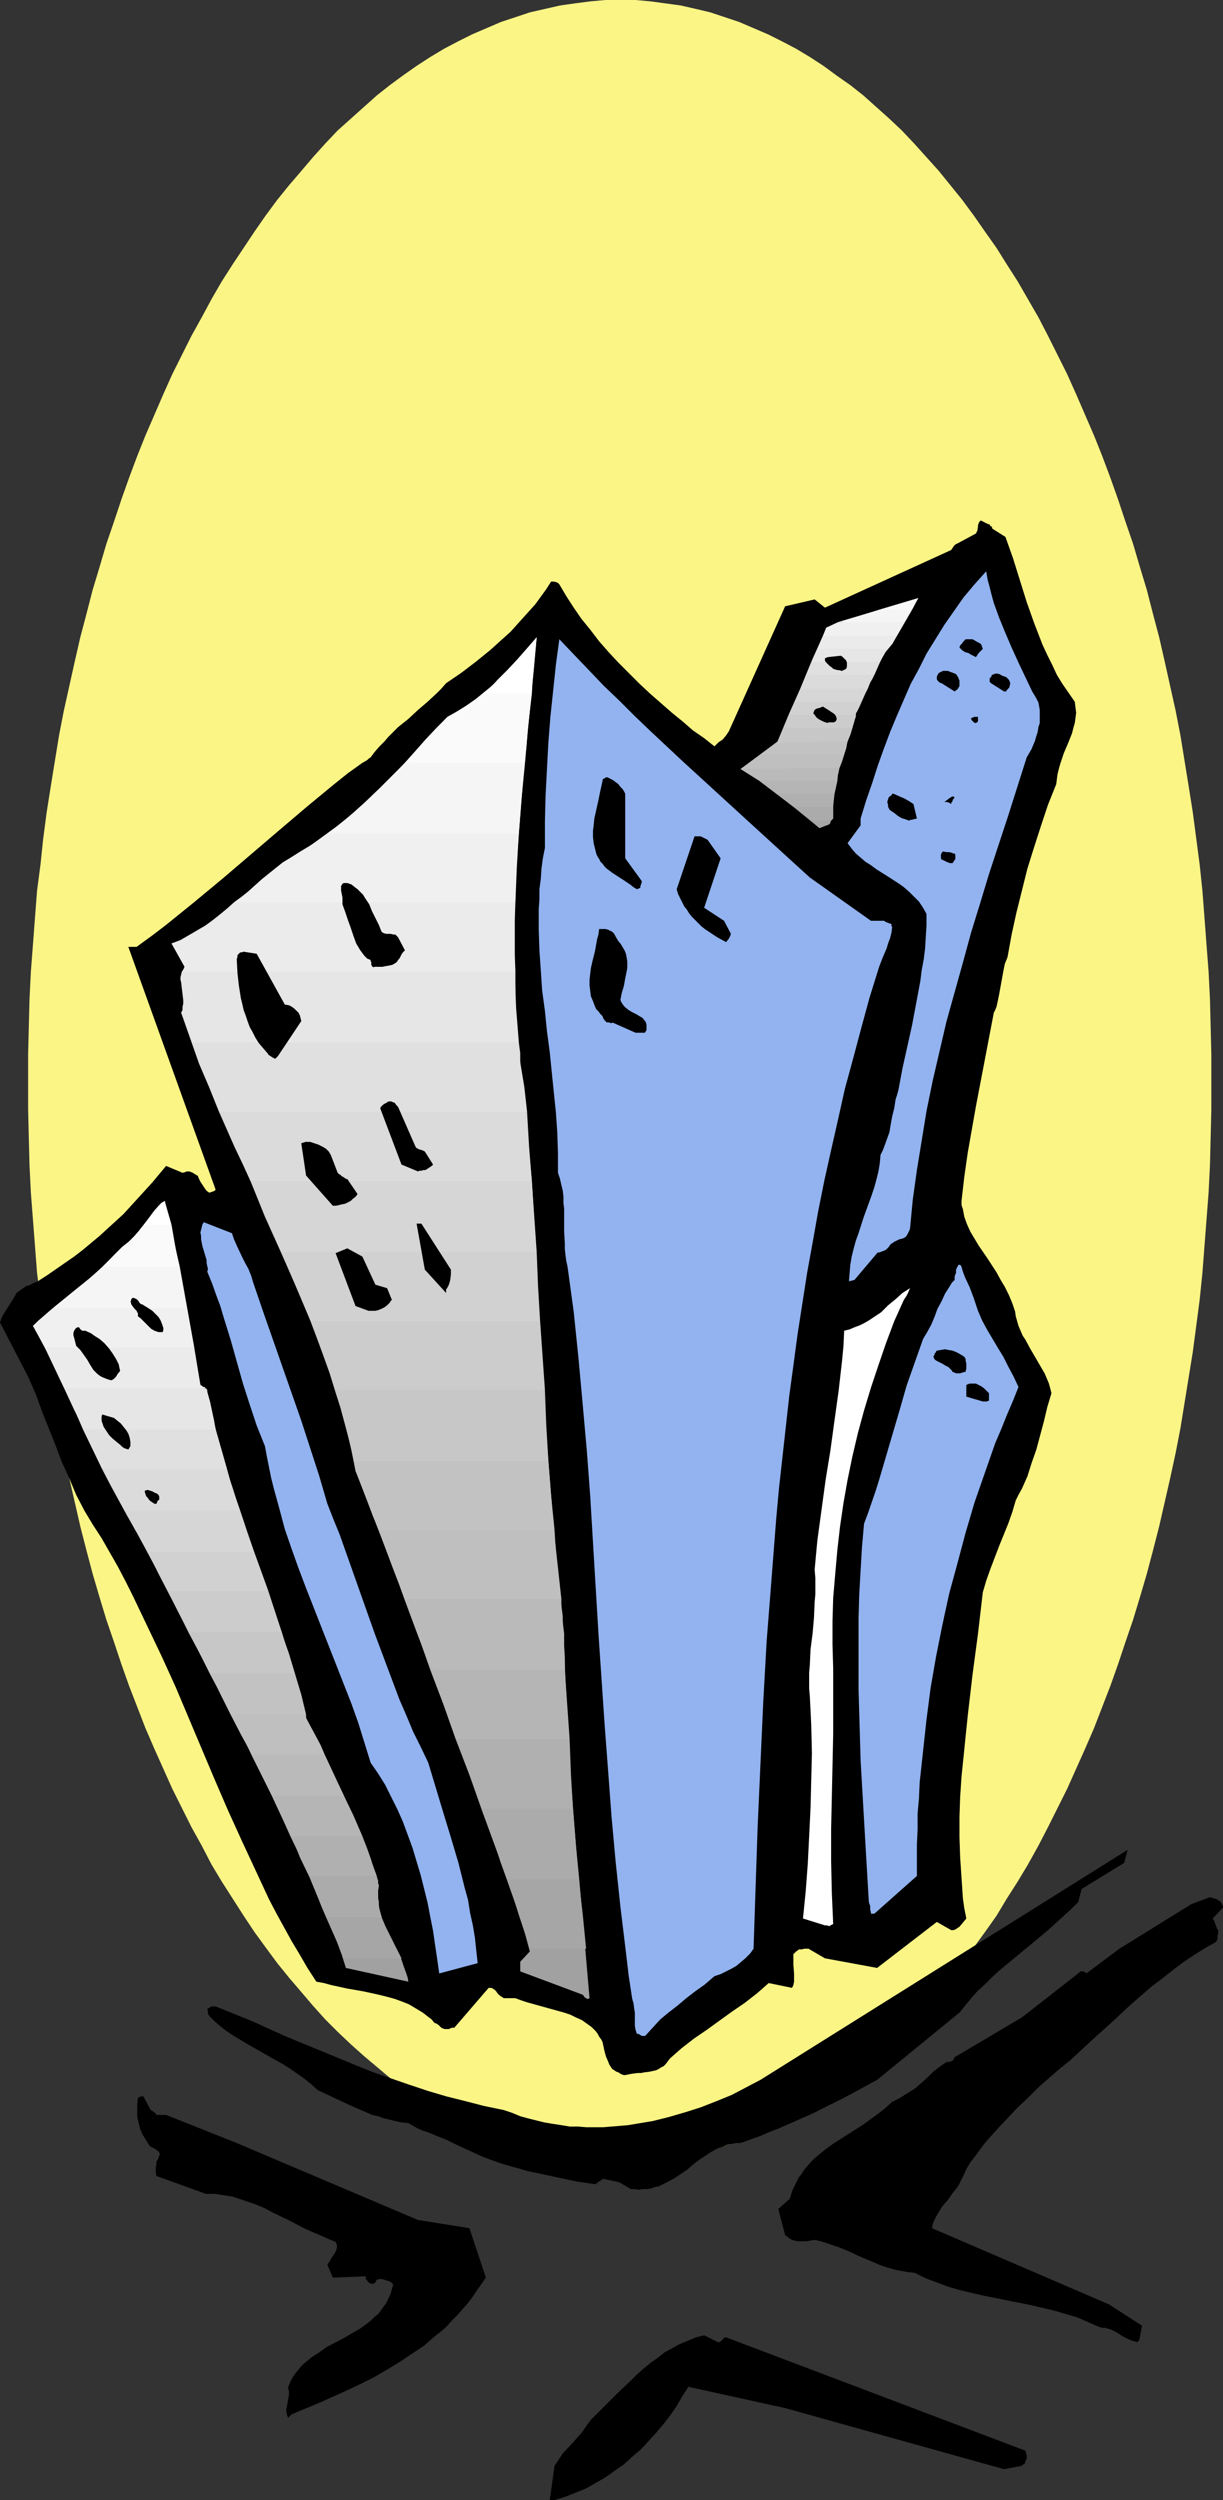
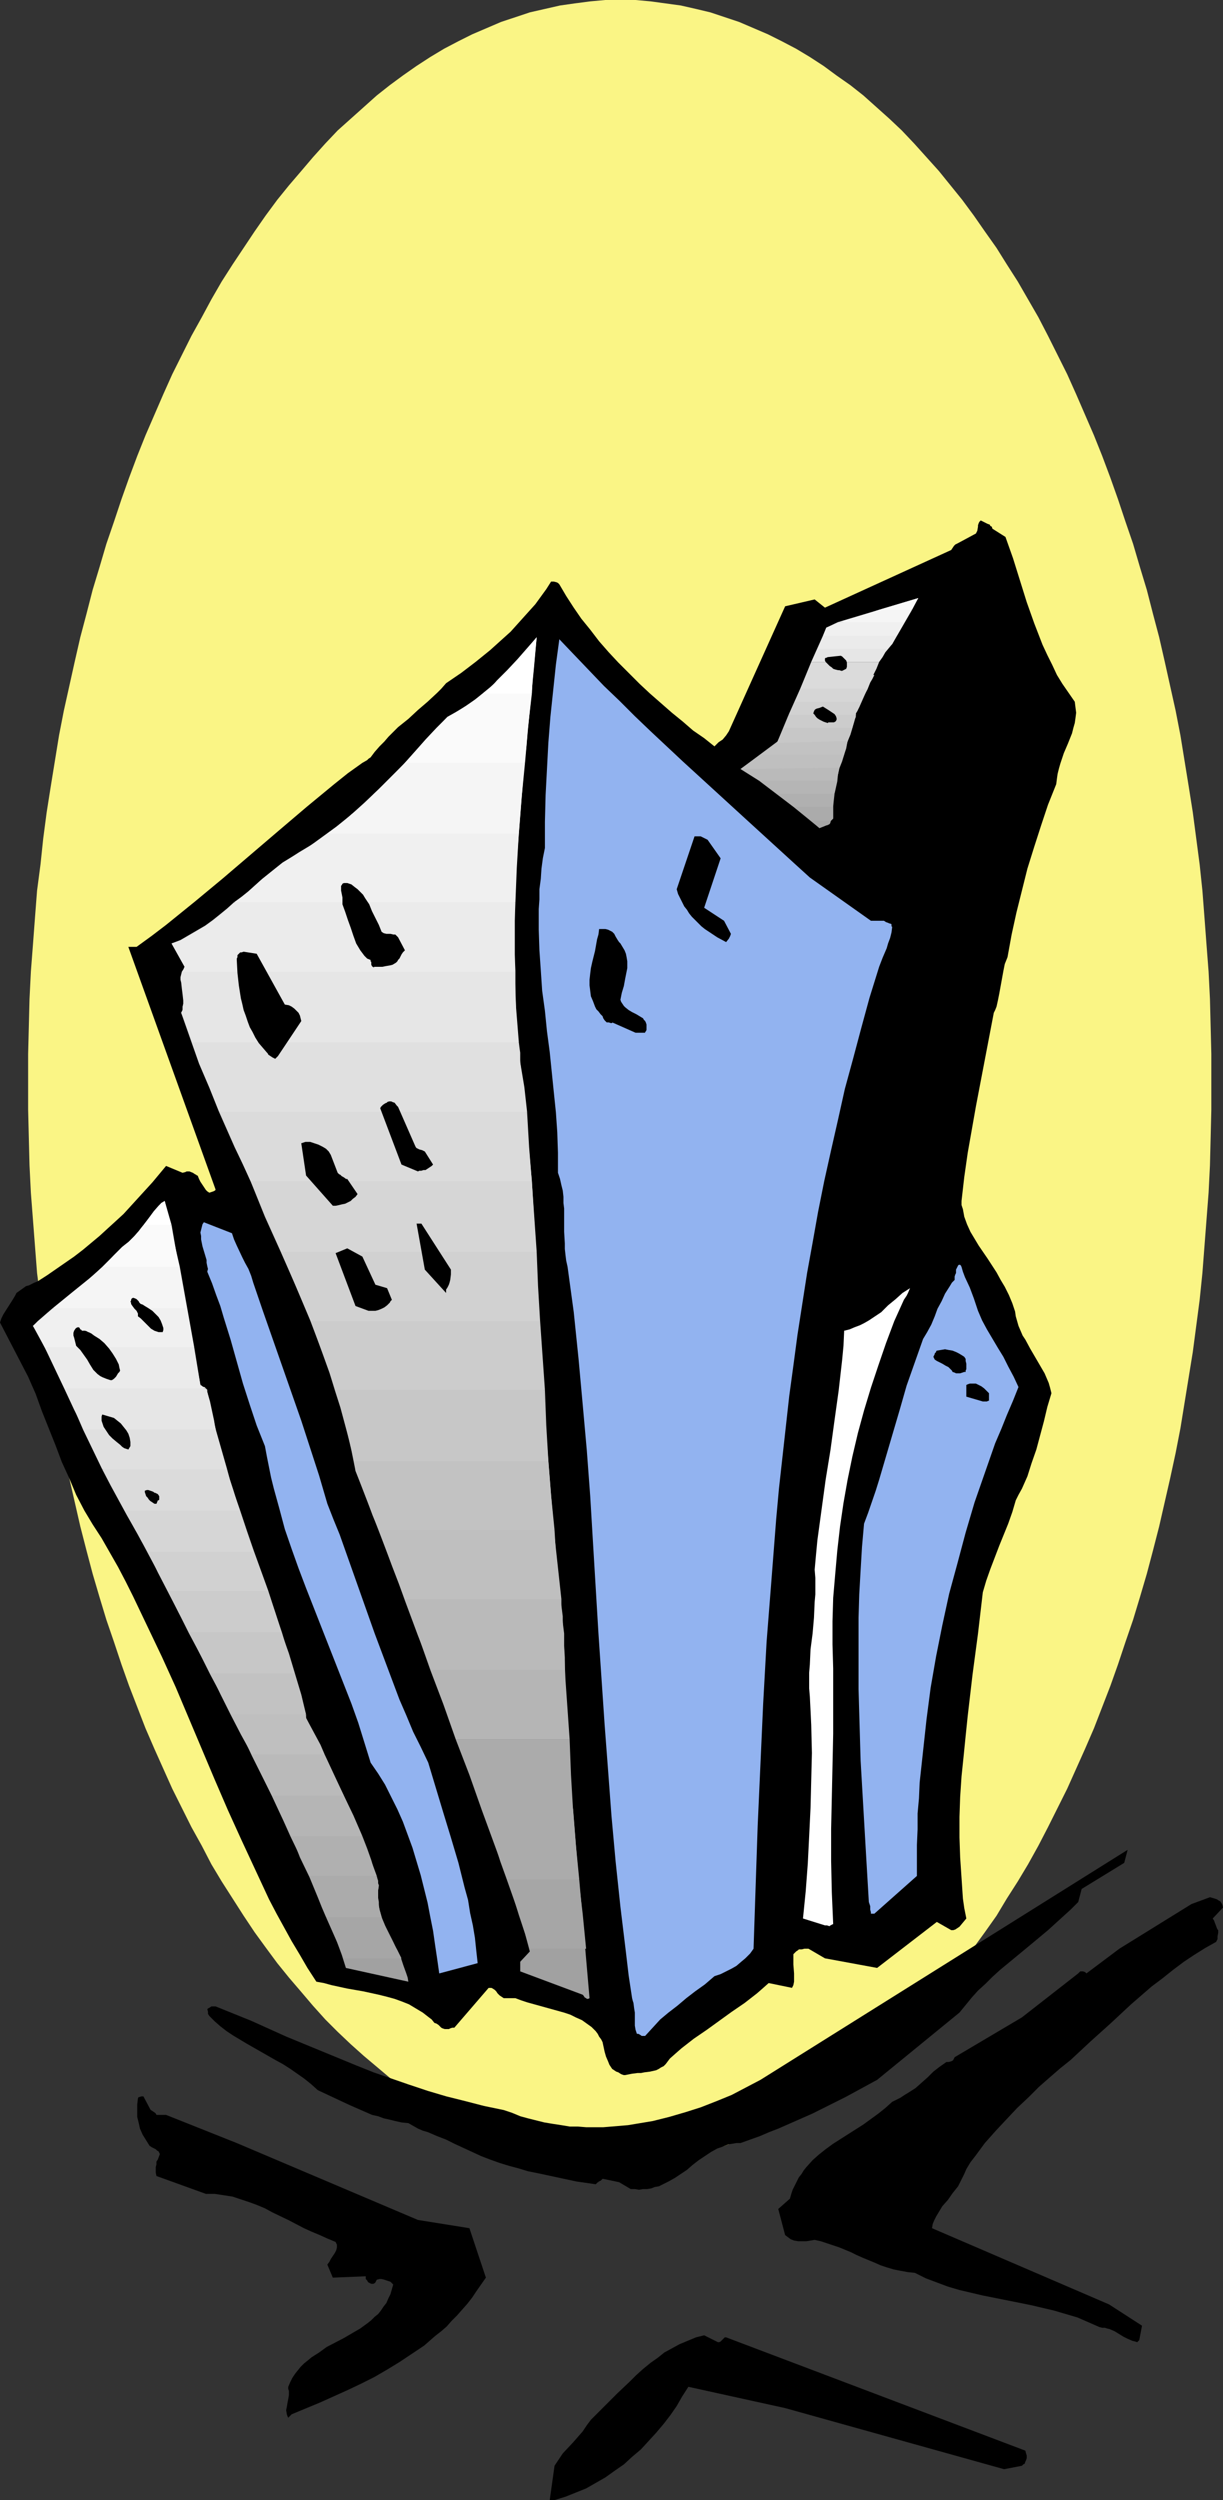
<svg xmlns="http://www.w3.org/2000/svg" xmlns:ns1="http://sodipodi.sourceforge.net/DTD/sodipodi-0.dtd" xmlns:ns2="http://www.inkscape.org/namespaces/inkscape" version="1.0" width="76.2mm" height="155.668mm" id="svg94" ns1:docname="Office Building 12.wmf">
  <rect width="100%" height="100%" fill="#333333" stroke="none" />
  <ns1:namedview id="namedview94" pagecolor="#ffffff" bordercolor="#000000" borderopacity="0.25" ns2:showpageshadow="2" ns2:pageopacity="0.0" ns2:pagecheckerboard="0" ns2:deskcolor="#d1d1d1" ns2:document-units="mm" />
  <defs id="defs1">
    <pattern id="WMFhbasepattern" patternUnits="userSpaceOnUse" width="6" height="6" x="0" y="0" />
  </defs>
  <path style="fill:#faf585;fill-opacity:1;fill-rule:evenodd;stroke:none" d="m 146.101,0 h 3.556 l 3.556,0.323 3.556,0.485 3.556,0.485 3.556,0.808 3.394,0.808 3.394,1.131 3.394,1.131 3.394,1.454 3.394,1.454 3.232,1.616 3.394,1.778 3.232,1.939 3.232,2.101 3.071,2.262 3.232,2.262 3.071,2.424 3.071,2.747 3.071,2.747 2.909,2.747 2.909,3.07 2.909,3.232 2.909,3.232 2.747,3.393 2.747,3.393 2.747,3.717 2.586,3.717 2.747,3.878 2.424,3.878 2.586,4.04 2.424,4.201 2.424,4.201 2.263,4.363 2.263,4.525 2.263,4.525 2.101,4.686 2.101,4.848 2.101,4.848 1.939,4.848 1.939,5.171 1.778,5.009 1.778,5.333 1.778,5.171 1.616,5.494 1.616,5.333 1.455,5.656 1.455,5.494 1.293,5.656 1.293,5.817 1.293,5.817 1.131,5.817 0.97,5.979 0.97,5.979 0.97,6.14 0.808,6.14 0.808,6.14 0.646,6.14 0.485,6.302 0.485,6.464 0.485,6.302 0.323,6.464 0.162,6.464 0.162,6.464 v 6.625 6.464 l -0.162,6.625 -0.162,6.464 -0.323,6.464 -0.485,6.302 -0.485,6.302 -0.485,6.302 -0.646,6.302 -0.808,6.14 -0.808,6.14 -0.97,5.979 -0.97,5.979 -0.97,5.979 -1.131,5.817 -1.293,5.979 -1.293,5.656 -1.293,5.656 -1.455,5.656 -1.455,5.494 -1.616,5.494 -1.616,5.333 -1.778,5.171 -1.778,5.333 -1.778,5.009 -1.939,5.009 -1.939,5.009 -2.101,4.848 -2.101,4.686 -2.101,4.686 -2.263,4.525 -2.263,4.525 -2.263,4.363 -2.424,4.363 -2.424,4.04 -2.586,4.04 -2.424,4.04 -2.747,3.878 -2.586,3.555 -2.747,3.717 -2.747,3.393 -2.747,3.393 -2.909,3.232 -2.909,3.232 -2.909,2.909 -2.909,2.909 -3.071,2.747 -3.071,2.585 -3.071,2.585 -3.232,2.262 -3.071,2.262 -3.232,2.101 -3.232,1.778 -3.394,1.939 -3.232,1.616 -3.394,1.454 -3.394,1.293 -3.394,1.293 -3.394,0.97 -3.394,0.97 -3.556,0.646 -3.556,0.646 -3.556,0.323 -3.556,0.323 h -3.556 -3.556 l -3.556,-0.323 -3.717,-0.323 -3.394,-0.646 -3.556,-0.646 -3.556,-0.97 -3.394,-0.97 -3.394,-1.293 -3.394,-1.293 -3.394,-1.454 -3.232,-1.616 -3.394,-1.939 -3.232,-1.778 -3.232,-2.101 -3.232,-2.262 -3.071,-2.262 -3.071,-2.585 -3.071,-2.585 -3.071,-2.747 -3.071,-2.909 -2.909,-2.909 -2.909,-3.232 -2.747,-3.232 -2.909,-3.393 -2.747,-3.393 -2.747,-3.717 -2.586,-3.555 -2.586,-3.878 -2.586,-4.04 -2.586,-4.04 -2.424,-4.04 -2.263,-4.363 -2.424,-4.363 -2.263,-4.525 -2.263,-4.525 -2.101,-4.686 -2.101,-4.686 -2.101,-4.848 -1.939,-5.009 -1.939,-5.009 -1.778,-5.009 -1.778,-5.333 -1.778,-5.171 -1.616,-5.333 -1.616,-5.494 -1.455,-5.494 -1.455,-5.656 -1.293,-5.656 -1.293,-5.656 -1.293,-5.979 -1.131,-5.817 -0.97,-5.979 -0.97,-5.979 -0.97,-5.979 -0.808,-6.14 -0.646,-6.14 -0.808,-6.302 -0.485,-6.302 -0.485,-6.302 -0.485,-6.302 -0.323,-6.464 -0.162,-6.464 -0.162,-6.625 v -6.464 -6.625 l 0.162,-6.464 0.162,-6.464 0.323,-6.464 0.485,-6.302 0.485,-6.464 0.485,-6.302 0.808,-6.14 0.646,-6.14 0.808,-6.14 0.97,-6.14 0.97,-5.979 0.97,-5.979 1.131,-5.817 1.293,-5.817 1.293,-5.817 1.293,-5.656 1.455,-5.494 1.455,-5.656 1.616,-5.333 1.616,-5.494 1.778,-5.171 1.778,-5.333 1.778,-5.009 1.939,-5.171 1.939,-4.848 2.101,-4.848 2.101,-4.848 2.101,-4.686 2.263,-4.525 2.263,-4.525 2.424,-4.363 2.263,-4.201 2.424,-4.201 2.586,-4.04 2.586,-3.878 2.586,-3.878 2.586,-3.717 2.747,-3.717 2.747,-3.393 2.909,-3.393 2.747,-3.232 2.909,-3.232 2.909,-3.07 3.071,-2.747 3.071,-2.747 3.071,-2.747 3.071,-2.424 3.071,-2.262 3.232,-2.262 3.232,-2.101 3.232,-1.939 3.394,-1.778 3.232,-1.616 3.394,-1.454 3.394,-1.454 3.394,-1.131 3.394,-1.131 3.556,-0.808 3.556,-0.808 3.394,-0.485 L 138.99,0.323 142.545,0 Z" id="path1" />
  <path style="fill:#000000;fill-opacity:1;fill-rule:evenodd;stroke:none" d="m 130.586,588.353 2.586,-0.808 2.424,-0.97 2.424,-0.97 2.263,-1.293 2.263,-1.293 2.263,-1.616 2.101,-1.454 1.939,-1.778 2.101,-1.778 1.778,-1.939 1.778,-1.939 1.778,-2.101 1.616,-2.101 1.455,-2.101 1.293,-2.262 1.455,-2.262 22.788,5.009 51.556,14.382 4.202,-0.808 0.323,-0.323 0.323,-0.162 0.162,-0.485 0.162,-0.323 0.162,-0.485 v -0.646 l -0.162,-0.485 -0.162,-0.646 -70.465,-26.663 h -0.323 l -0.162,0.162 -0.323,0.323 -0.485,0.485 -0.323,0.162 h -0.323 l -3.232,-1.616 -1.939,0.485 -1.939,0.808 -1.939,0.808 -1.778,0.97 -1.778,0.97 -1.616,1.293 -1.616,1.131 -1.778,1.454 -1.616,1.454 -1.455,1.454 -3.071,2.909 -3.071,3.07 -3.071,3.07 -0.97,1.293 -0.97,1.454 -2.263,2.585 -2.424,2.585 -0.97,1.454 -0.97,1.454 -1.131,8.08 z" id="path2" />
  <path style="fill:#000000;fill-opacity:1;fill-rule:evenodd;stroke:none" d="m 68.687,568.154 6.626,-2.747 3.232,-1.454 3.232,-1.454 3.071,-1.454 3.232,-1.616 3.071,-1.778 2.909,-1.778 2.909,-1.939 2.909,-1.939 2.586,-2.262 1.455,-1.131 1.293,-1.131 1.131,-1.293 1.293,-1.293 2.424,-2.747 1.131,-1.454 0.97,-1.454 1.131,-1.616 1.131,-1.616 -3.879,-11.635 -12.121,-1.939 -42.667,-18.098 -16.646,-6.625 h -2.263 l -0.162,-0.323 -0.162,-0.162 -0.97,-0.646 -0.162,-0.162 -0.162,-0.323 -1.455,-2.747 h -0.485 l -0.485,0.162 h -0.162 l -0.162,0.323 -0.162,1.454 v 1.454 1.454 l 0.323,1.293 0.323,1.454 0.646,1.454 0.808,1.293 0.808,1.293 0.485,0.323 0.323,0.162 0.323,0.162 0.323,0.162 0.323,0.323 0.323,0.162 0.162,0.323 0.162,0.323 -0.485,1.293 -0.323,0.485 v 0.646 l -0.162,0.646 v 0.646 0.646 l 0.162,0.808 11.636,4.201 h 2.101 l 2.101,0.323 2.101,0.323 1.939,0.646 1.939,0.646 1.778,0.646 1.939,0.808 1.778,0.97 3.717,1.778 3.717,1.939 1.778,0.808 1.939,0.808 1.778,0.808 1.939,0.808 0.162,0.323 0.162,0.323 v 0.323 0.323 l -0.162,0.646 -0.323,0.646 -0.97,1.454 -0.323,0.646 -0.485,0.646 1.293,3.07 7.758,-0.323 v 0.323 0.323 l 0.323,0.323 0.162,0.323 0.162,0.162 0.646,0.323 h 0.323 0.162 l 0.323,-0.162 0.162,-0.162 0.162,-0.323 0.162,-0.323 0.646,-0.162 h 0.485 l 0.646,0.162 0.485,0.162 0.485,0.162 0.485,0.162 0.323,0.323 0.323,0.323 -0.323,1.131 -0.323,1.131 -0.485,0.97 -0.485,1.131 -0.646,0.808 -0.646,0.97 -0.646,0.808 -0.808,0.646 -0.808,0.808 -0.808,0.646 -1.778,1.293 -1.939,1.131 -1.939,1.131 -4.04,2.101 -1.778,1.293 -1.778,1.131 -0.97,0.808 -0.808,0.646 -0.808,0.808 -0.646,0.808 -0.646,0.808 -0.646,0.97 -0.485,0.97 -0.485,1.131 v 0.485 l 0.162,0.485 v 0.97 l -0.162,0.97 -0.162,0.808 -0.162,0.97 -0.162,0.808 0.162,0.97 0.162,0.485 0.162,0.323 z" id="path3" />
  <path style="fill:#000000;fill-opacity:1;fill-rule:evenodd;stroke:none" d="m 267.798,551.187 0.485,-0.485 0.646,-3.393 -7.758,-5.009 -41.697,-17.937 0.162,-0.97 0.323,-0.808 0.485,-0.97 0.485,-0.808 0.97,-1.616 1.293,-1.454 1.131,-1.616 1.293,-1.616 0.485,-0.97 0.485,-0.97 0.485,-0.97 0.485,-1.131 0.97,-1.616 1.131,-1.454 2.263,-3.07 2.586,-2.909 2.424,-2.585 2.586,-2.747 2.747,-2.585 2.424,-2.424 1.293,-1.131 1.293,-1.131 2.424,-2.101 2.424,-1.939 4.687,-4.363 4.848,-4.363 4.687,-4.363 2.424,-2.101 2.424,-2.101 2.586,-1.939 2.424,-1.939 2.586,-1.939 2.424,-1.616 2.586,-1.616 2.586,-1.454 0.323,-0.646 v -0.646 l 0.162,-0.808 v -0.646 l -0.162,-0.162 -0.162,-0.323 -0.162,-0.485 -0.323,-0.808 -0.162,-0.485 -0.323,-0.485 2.424,-2.585 -0.162,-0.646 -0.162,-0.323 -0.323,-0.485 -0.323,-0.162 -0.485,-0.323 -0.485,-0.162 -1.131,-0.323 -4.364,1.616 -16.97,10.503 -7.758,5.817 -0.323,-0.323 -0.485,-0.162 h -0.323 -0.323 l -0.162,0.162 -0.323,0.323 -13.253,10.342 -15.838,9.372 -0.162,0.323 -0.162,0.323 -0.162,0.162 -0.323,0.162 -0.646,0.162 h -0.323 -0.162 l -1.616,1.131 -1.455,1.131 -1.293,1.293 -1.455,1.293 -1.455,1.293 -1.778,1.131 -0.808,0.485 -0.97,0.646 -0.97,0.485 -0.97,0.485 -1.616,1.454 -1.616,1.293 -1.778,1.293 -1.778,1.293 -3.556,2.262 -3.556,2.262 -1.778,1.293 -1.616,1.293 -1.455,1.293 -1.455,1.616 -0.646,0.808 -0.485,0.808 -0.646,0.808 -0.485,0.97 -0.485,0.97 -0.485,0.97 -0.323,0.97 -0.323,1.131 -2.747,2.424 1.616,6.14 0.646,0.485 0.646,0.485 0.808,0.323 0.97,0.162 h 0.97 0.97 l 0.97,-0.162 0.97,-0.162 1.455,0.323 1.455,0.485 1.455,0.485 1.455,0.485 2.747,1.131 1.293,0.646 1.455,0.646 2.747,1.131 1.455,0.646 1.455,0.485 1.616,0.485 1.616,0.323 1.778,0.323 1.616,0.162 2.586,1.293 2.586,0.97 2.586,0.97 2.747,0.808 2.747,0.646 2.747,0.646 5.657,1.131 5.657,1.131 2.747,0.646 2.747,0.646 2.747,0.808 2.747,0.808 2.586,1.131 2.586,1.131 0.646,0.162 h 0.646 l 0.485,0.162 0.646,0.162 1.131,0.485 2.101,1.293 0.97,0.485 1.131,0.485 0.646,0.162 z" id="path4" />
  <path style="fill:#000000;fill-opacity:1;fill-rule:evenodd;stroke:none" d="m 148.525,515.152 h 0.97 l 0.97,0.162 0.97,-0.162 h 0.97 l 0.97,-0.162 0.808,-0.323 0.97,-0.162 0.646,-0.323 1.616,-0.808 1.455,-0.808 1.455,-0.97 1.455,-0.97 1.293,-1.131 1.455,-1.131 1.455,-0.97 1.455,-0.97 1.455,-0.808 0.97,-0.323 1.616,-0.646 0.97,-0.162 0.97,-0.162 h 0.97 l 2.263,-0.808 2.263,-0.808 2.263,-0.97 2.101,-0.808 4.04,-1.778 4.04,-1.778 3.879,-1.939 3.879,-1.939 7.434,-4.04 19.394,-15.836 1.455,-1.778 1.455,-1.778 1.455,-1.616 1.778,-1.616 1.616,-1.616 1.778,-1.616 3.717,-3.07 3.717,-3.07 3.879,-3.232 3.556,-3.232 1.778,-1.616 1.778,-1.778 0.808,-3.07 10.02,-6.14 0.808,-3.07 -86.465,54.133 -3.394,1.778 -3.394,1.778 -3.556,1.454 -3.717,1.454 -3.556,1.131 -3.879,1.131 -3.879,0.97 -1.939,0.323 -1.939,0.323 -1.939,0.323 -1.939,0.162 -1.939,0.162 -1.939,0.162 h -2.101 -1.939 l -1.939,-0.162 h -1.939 l -1.939,-0.323 -2.101,-0.323 -1.939,-0.323 -1.939,-0.485 -1.939,-0.485 -1.778,-0.485 -1.939,-0.808 -1.939,-0.646 -4.687,-0.97 -4.364,-1.131 -4.525,-1.131 -4.364,-1.293 -4.364,-1.454 -4.202,-1.454 -4.202,-1.454 -4.04,-1.616 -8.242,-3.393 -8.242,-3.393 -8.242,-3.717 -8.404,-3.393 h -0.323 -0.646 l -0.485,0.323 -0.323,0.162 -0.162,0.162 0.162,0.646 v 0.485 l 0.323,0.485 1.293,1.293 1.293,1.131 1.455,1.131 1.455,0.97 1.616,0.97 1.616,0.97 3.394,1.939 3.394,1.939 1.778,0.97 1.778,1.131 1.616,1.131 1.616,1.131 1.616,1.293 1.616,1.454 5.172,2.424 2.424,1.131 2.586,1.131 2.586,1.131 1.455,0.323 1.293,0.485 1.455,0.323 1.293,0.323 1.455,0.323 1.616,0.162 1.131,0.646 1.131,0.646 1.131,0.485 1.131,0.323 1.131,0.485 1.131,0.485 2.101,0.808 1.939,0.97 2.101,0.97 2.101,0.97 2.101,0.97 2.101,0.808 2.263,0.808 2.101,0.646 2.424,0.646 2.101,0.646 2.424,0.485 4.525,0.97 4.525,0.97 4.525,0.646 0.162,-0.162 0.162,-0.162 0.162,-0.162 h 0.162 v -0.162 h 0.162 l 0.162,-0.162 h 0.162 l 0.162,-0.162 0.323,-0.323 3.879,0.808 z" id="path5" />
  <path style="fill:#000000;fill-opacity:1;fill-rule:evenodd;stroke:none" d="m 147.232,488.328 1.616,-0.323 1.293,-0.162 h 0.808 l 0.808,-0.162 1.293,-0.162 1.455,-0.323 0.646,-0.323 0.485,-0.323 0.646,-0.323 0.485,-0.485 0.485,-0.646 0.485,-0.646 1.455,-1.293 1.293,-1.131 2.909,-2.262 3.071,-2.101 2.909,-2.101 2.909,-2.101 3.071,-2.101 1.455,-1.131 1.455,-1.131 1.293,-1.131 1.455,-1.293 5.495,1.131 0.323,-0.646 0.162,-0.808 v -0.97 -0.97 l -0.162,-2.101 v -0.97 -0.808 -0.646 l 0.323,-0.323 0.323,-0.323 0.485,-0.323 0.162,-0.162 h 0.162 0.485 l 0.646,-0.162 h 0.485 0.485 l 3.879,2.262 12.283,2.262 14.061,-10.827 3.394,1.939 h 0.485 l 0.485,-0.162 0.485,-0.323 0.485,-0.323 0.808,-0.97 0.808,-0.97 -0.485,-2.424 -0.323,-2.262 -0.323,-4.848 -0.323,-4.848 -0.162,-4.686 v -4.848 l 0.162,-4.686 0.323,-4.848 0.485,-4.686 0.485,-4.848 0.485,-4.686 1.131,-9.695 1.293,-9.695 1.131,-9.695 0.808,-2.747 0.97,-2.747 2.101,-5.494 2.101,-5.171 0.97,-2.747 0.808,-2.747 0.646,-1.293 0.808,-1.454 0.646,-1.454 0.646,-1.454 0.97,-3.07 1.131,-3.232 1.778,-6.625 0.808,-3.393 0.97,-3.232 -0.323,-1.293 -0.323,-1.131 -0.485,-1.131 -0.485,-1.131 -1.131,-1.939 -2.263,-3.878 -1.131,-2.101 -0.646,-0.97 -0.485,-1.131 -0.485,-1.131 -0.323,-1.131 -0.323,-1.131 -0.162,-1.131 -0.646,-1.939 -0.808,-1.939 -0.97,-1.939 -0.97,-1.616 -0.97,-1.778 -2.101,-3.232 -2.101,-3.07 -0.97,-1.616 -0.97,-1.616 -0.808,-1.778 -0.646,-1.778 -0.323,-1.778 -0.323,-0.97 v -0.97 l 0.646,-5.656 0.808,-5.656 0.97,-5.494 0.97,-5.494 2.101,-10.988 2.101,-10.988 0.323,-0.646 0.323,-0.808 0.323,-1.454 0.323,-1.616 0.323,-1.778 0.323,-1.778 0.323,-1.778 0.323,-1.616 0.646,-1.616 0.97,-5.333 1.131,-5.171 1.293,-5.171 1.293,-5.171 1.616,-5.171 1.616,-5.009 1.616,-4.848 1.939,-4.848 0.162,-1.293 0.162,-1.131 0.323,-1.293 0.323,-1.131 0.808,-2.424 0.97,-2.262 0.97,-2.424 0.323,-1.293 0.323,-1.131 0.162,-1.131 0.162,-1.293 -0.162,-1.293 -0.162,-1.293 -1.455,-2.101 -1.455,-2.101 -1.293,-2.101 -1.131,-2.424 -1.131,-2.262 -1.131,-2.424 -1.939,-5.009 -1.778,-5.009 -1.616,-5.171 -1.616,-5.171 -1.778,-5.009 -3.071,-1.939 -0.162,-0.485 -0.323,-0.162 -0.162,-0.323 -0.485,-0.162 -0.646,-0.323 -0.97,-0.485 -0.323,0.323 -0.162,0.323 -0.162,0.485 v 0.323 l -0.162,0.97 -0.162,0.323 -0.162,0.323 -4.202,2.262 -0.646,0.323 -0.323,0.323 -0.323,0.485 -0.323,0.485 -29.737,13.574 -2.424,-1.939 -6.949,1.616 -13.253,29.41 -0.323,0.485 -0.323,0.485 -0.808,0.97 -0.97,0.646 -0.97,0.97 -2.424,-1.939 -2.586,-1.778 -2.424,-2.101 -2.586,-2.101 -2.586,-2.262 -2.586,-2.262 -2.424,-2.262 -2.424,-2.424 -2.586,-2.585 -2.263,-2.424 -2.263,-2.585 -2.101,-2.747 -2.101,-2.585 -1.778,-2.585 -1.778,-2.747 -1.616,-2.747 v 0 l -0.162,-0.162 -0.162,-0.162 -0.323,-0.162 -0.646,-0.162 h -0.646 l -1.131,1.778 -1.293,1.778 -1.293,1.778 -1.455,1.616 -1.455,1.616 -1.455,1.616 -1.455,1.616 -1.616,1.454 -3.232,2.909 -3.394,2.747 -3.394,2.585 -3.556,2.424 -1.131,1.293 -0.97,0.97 -2.263,2.101 -2.263,1.939 -2.263,2.101 -2.424,1.939 -2.263,2.262 -0.97,1.131 -1.131,1.131 -1.131,1.293 -0.97,1.293 -0.485,0.323 -0.323,0.323 -1.131,0.646 -3.394,2.424 -3.232,2.585 -6.465,5.332 -6.465,5.494 -6.626,5.656 -6.626,5.656 -6.626,5.494 -3.394,2.747 -3.394,2.747 -3.394,2.585 -3.556,2.585 h -1.939 l 20.525,57.042 v 0.162 l -0.162,0.162 -0.323,0.162 -0.485,0.162 -0.485,0.162 -0.485,-0.323 -0.323,-0.323 -0.323,-0.485 -0.323,-0.485 -0.323,-0.485 -0.323,-0.485 -0.323,-0.646 -0.323,-0.808 v 0 h -0.162 l -0.162,-0.162 -0.323,-0.162 -0.485,-0.323 -0.808,-0.323 h -0.323 -0.323 l -0.323,0.162 -0.646,0.162 -3.879,-1.616 -3.232,3.878 -3.394,3.717 -3.394,3.717 -1.939,1.778 -1.778,1.616 -1.939,1.778 -1.939,1.616 -1.939,1.616 -2.101,1.616 -2.101,1.454 -2.101,1.454 -2.101,1.454 -2.263,1.454 -0.808,0.323 -0.646,0.323 -0.646,0.323 -0.646,0.162 -1.131,0.808 -1.131,0.808 -0.323,0.646 -0.485,0.808 -1.131,1.778 -1.131,1.778 -0.485,0.97 L 0,311.224 l 6.626,12.766 1.778,4.04 1.455,4.04 3.232,8.08 1.455,3.878 1.778,3.878 1.616,3.878 1.939,3.717 1.939,3.232 2.101,3.232 1.939,3.393 1.939,3.393 1.778,3.393 1.778,3.555 3.394,7.11 3.394,7.11 3.232,7.11 6.141,14.543 3.071,7.272 3.071,7.11 3.232,7.11 3.232,6.948 3.232,6.948 1.778,3.393 1.778,3.232 1.778,3.232 1.939,3.232 1.778,3.07 2.101,3.232 1.778,0.323 1.778,0.485 3.717,0.808 3.717,0.646 3.717,0.808 1.939,0.485 1.778,0.485 1.778,0.646 1.616,0.646 1.616,0.97 1.616,0.97 1.455,1.131 0.646,0.485 0.646,0.808 0.485,0.162 0.485,0.323 0.323,0.323 0.323,0.323 0.323,0.162 0.485,0.162 h 0.323 0.323 0.323 l 0.323,-0.162 0.485,-0.162 h 0.485 l 8.081,-9.372 h 0.323 0.323 l 0.323,0.162 0.485,0.323 0.323,0.323 0.323,0.485 0.485,0.485 0.485,0.323 0.485,0.323 h 2.747 l 1.293,0.485 1.455,0.485 2.909,0.808 2.909,0.808 2.909,0.808 1.455,0.485 1.293,0.646 1.455,0.646 1.131,0.808 1.131,0.808 0.97,0.97 0.485,0.646 0.323,0.646 0.485,0.646 0.323,0.646 0.485,2.262 0.323,1.131 0.485,1.131 0.323,0.808 0.323,0.485 0.323,0.485 0.485,0.323 0.485,0.323 0.485,0.162 0.485,0.323 0.323,0.162 0.485,0.162 z" id="path6" />
  <path style="fill:#92b3f0;fill-opacity:1;fill-rule:evenodd;stroke:none" d="m 151.111,479.118 h 0.808 l 1.778,-1.939 1.778,-1.939 1.939,-1.616 2.101,-1.616 2.101,-1.778 2.101,-1.616 2.263,-1.616 1.131,-0.97 1.131,-0.97 1.455,-0.485 1.293,-0.646 1.293,-0.646 1.131,-0.646 1.131,-0.97 0.97,-0.808 1.131,-1.131 0.808,-1.131 0.485,-14.543 0.485,-14.382 0.646,-14.382 0.646,-14.382 0.808,-14.543 1.131,-14.382 1.131,-14.543 0.646,-7.11 0.808,-7.272 0.808,-7.272 0.808,-7.272 0.97,-7.11 0.97,-7.272 1.131,-7.272 1.131,-7.272 1.293,-7.11 1.293,-7.272 1.455,-7.272 1.616,-7.272 1.616,-7.11 1.616,-7.272 1.939,-7.11 1.939,-7.272 1.939,-7.11 2.263,-7.272 0.808,-2.101 0.97,-2.262 0.323,-1.131 0.485,-1.293 0.323,-1.293 0.162,-1.293 -0.162,-0.162 v -0.323 -0.162 l -0.323,-0.162 h -0.162 l -0.323,-0.162 -0.485,-0.162 -0.485,-0.323 h -3.071 l -14.384,-10.18 -3.556,-3.232 -3.717,-3.393 -7.434,-6.787 -7.596,-6.948 -7.596,-6.948 -7.596,-7.11 -3.717,-3.555 -3.556,-3.555 -3.717,-3.555 -3.556,-3.717 -3.556,-3.717 -3.394,-3.555 -0.808,5.979 -0.646,6.14 -0.646,6.14 -0.485,6.14 -0.323,6.14 -0.323,6.14 -0.162,6.302 v 6.14 l -0.485,2.424 -0.323,2.424 -0.162,2.424 -0.323,2.424 v 2.424 l -0.162,2.262 v 4.848 l 0.162,4.848 0.323,4.686 0.323,4.848 0.646,4.686 0.485,4.848 0.646,4.848 0.97,9.534 0.485,4.686 0.323,4.686 0.162,4.848 v 4.686 l 0.485,1.454 0.323,1.454 0.323,1.293 0.162,1.454 v 1.454 l 0.162,1.293 v 2.747 2.747 l 0.162,2.747 v 1.293 l 0.162,1.454 0.162,1.293 0.323,1.454 1.455,10.665 1.131,10.988 0.97,10.665 0.97,10.827 0.808,10.827 0.646,10.827 1.293,21.492 1.455,21.492 0.808,10.665 0.808,10.827 0.97,10.665 1.131,10.665 1.293,10.665 0.646,5.494 0.808,5.332 0.162,0.646 0.162,0.485 0.162,1.293 0.162,0.97 v 2.101 0.97 l 0.162,0.97 0.323,0.97 h 0.162 0.162 l 0.323,0.162 z" id="path7" />
  <path style="fill:#a1a1a1;fill-opacity:1;fill-rule:evenodd;stroke:none" d="m 136.404,442.275 2.424,27.955 -0.323,0.162 h -0.323 l -0.162,-0.162 -0.323,-0.162 -0.323,-0.485 -0.162,-0.162 v 0 l -14.707,-5.494 v -2.262 l 2.263,-2.424 -1.131,-4.201 -1.455,-4.363 -1.293,-4.201 -1.455,-4.201 z" id="path8" />
  <path style="fill:#a6a6a6;fill-opacity:1;fill-rule:evenodd;stroke:none" d="m 134.95,425.631 0.646,8.241 0.646,8.241 0.97,8.241 0.808,8.241 h -13.253 l -2.586,-8.241 -2.909,-8.241 -1.455,-4.04 -1.293,-4.201 -2.909,-8.241 z" id="path9" />
  <path style="fill:#ababab;fill-opacity:1;fill-rule:evenodd;stroke:none" d="m 134.141,409.31 0.323,8.403 0.485,8.241 0.646,8.08 0.808,8.241 h -16.97 l -5.98,-16.321 -2.909,-8.241 -3.232,-8.403 z" id="path10" />
-   <path style="fill:#b0b0b0;fill-opacity:1;fill-rule:evenodd;stroke:none" d="m 133.01,392.99 0.485,8.241 0.485,8.08 0.323,8.08 0.646,8.241 h -21.333 l -3.071,-8.08 -2.909,-8.08 -3.071,-8.08 -1.455,-4.201 -1.455,-4.201 z" id="path11" />
  <path style="fill:#b5b5b5;fill-opacity:1;fill-rule:evenodd;stroke:none" d="m 134.141,409.31 -0.485,-6.948 -0.485,-6.948 -0.323,-6.948 -0.323,-6.625 v -1.454 l -0.162,-1.293 -0.162,-1.293 v -1.454 H 95.354 l 3.071,8.403 2.909,8.241 3.071,8.08 2.909,8.241 z" id="path12" />
  <path style="fill:#bababa;fill-opacity:1;fill-rule:evenodd;stroke:none" d="m 133.01,392.99 v -2.909 l -0.162,-2.747 v -2.909 l -0.323,-2.585 -0.485,-5.494 -0.646,-5.494 -0.485,-5.333 -0.323,-5.494 H 89.212 l 3.071,8.403 1.616,4.201 1.455,4.04 3.071,8.241 3.232,8.08 z" id="path13" />
  <path style="fill:#bfbfbf;fill-opacity:1;fill-rule:evenodd;stroke:none" d="m 129.131,343.866 0.646,8.08 0.646,8.08 1.778,16.321 H 95.354 l -5.818,-15.19 -5.818,-15.028 v -1.131 l -0.162,-0.646 -0.162,-0.485 z" id="path14" />
  <path style="fill:#c2c2c2;fill-opacity:1;fill-rule:evenodd;stroke:none" d="m 128.323,327.06 0.323,8.403 0.485,8.241 0.646,8.241 0.808,8.08 H 89.212 l -1.455,-3.393 -1.293,-3.555 -1.293,-3.393 -1.455,-3.555 -0.97,-4.848 -1.131,-4.848 -1.131,-4.686 -1.455,-4.686 z" id="path15" />
  <path style="fill:#c7c7c7;fill-opacity:1;fill-rule:evenodd;stroke:none" d="m 127.03,310.901 0.646,8.241 0.323,8.241 0.485,8.241 0.646,8.241 H 83.394 l -0.97,-4.201 -1.131,-4.201 -1.131,-4.201 -1.293,-4.04 -1.293,-4.201 -1.455,-4.04 -2.909,-8.08 z" id="path16" />
  <path style="fill:#cccccc;fill-opacity:1;fill-rule:evenodd;stroke:none" d="m 126.384,294.581 0.323,8.08 0.485,8.241 1.131,16.159 H 79.03 l -1.455,-4.201 -1.455,-4.04 -3.071,-8.08 -3.394,-8.08 -3.394,-8.08 z" id="path17" />
  <path style="fill:#d1d1d1;fill-opacity:1;fill-rule:evenodd;stroke:none" d="m 125.253,277.937 0.485,8.403 0.485,8.241 0.323,8.08 0.485,8.241 H 73.212 l -3.556,-8.241 -3.556,-8.08 -3.717,-8.241 -3.394,-8.403 z" id="path18" />
  <path style="fill:#d6d6d6;fill-opacity:1;fill-rule:evenodd;stroke:none" d="m 124.121,261.616 0.485,8.403 0.646,8.241 1.131,16.321 H 66.263 l -3.556,-8.241 -3.556,-8.08 -1.939,-4.201 -1.939,-4.04 -3.717,-8.403 z" id="path19" />
  <path style="fill:#dbdbdb;fill-opacity:1;fill-rule:evenodd;stroke:none" d="m 125.253,277.937 -1.293,-14.058 -0.646,-6.948 -0.808,-6.948 v -2.262 l -0.162,-1.131 -0.162,-1.293 H 45.414 l 1.616,4.363 1.616,4.201 1.616,4.201 1.778,4.04 3.394,7.918 3.556,7.918 z" id="path20" />
  <path style="fill:#e0e0e0;fill-opacity:1;fill-rule:evenodd;stroke:none" d="m 124.121,261.616 -0.646,-5.817 -0.485,-2.909 -0.485,-2.909 -0.485,-5.333 -0.485,-5.332 -0.162,-5.333 v -5.333 H 42.99 v 0.646 l -0.162,0.485 v 1.293 l 0.323,2.262 0.162,1.293 v 1.131 l -0.162,0.646 v 0.646 l -0.162,0.646 -0.323,0.646 2.101,5.979 2.101,5.979 2.424,5.656 2.263,5.656 z" id="path21" />
  <path style="fill:#e6e6e6;fill-opacity:1;fill-rule:evenodd;stroke:none" d="m 121.374,212.331 -0.162,4.363 v 4.04 4.201 4.04 l 0.162,4.201 0.162,4.04 0.646,8.08 H 45.414 l -1.293,-3.393 -0.646,-1.778 -0.808,-1.778 0.323,-0.646 v -0.808 l 0.162,-0.646 v -0.808 l -0.162,-1.454 -0.162,-1.293 -0.162,-1.454 -0.162,-0.646 v -0.646 l 0.162,-0.646 0.162,-0.646 0.323,-0.485 0.323,-0.646 -3.071,-5.494 2.101,-0.808 1.939,-1.131 1.939,-1.131 1.939,-1.131 1.778,-1.293 1.616,-1.293 1.778,-1.454 1.616,-1.454 z" id="path22" />
  <path style="fill:#ebebeb;fill-opacity:1;fill-rule:evenodd;stroke:none" d="m 122.182,196.172 -0.646,8.08 -0.323,8.08 v 4.201 4.04 4.04 l 0.162,4.04 H 42.99 l 0.162,-0.323 0.162,-0.162 v -0.323 l 0.162,-0.323 -3.071,-5.494 1.939,-0.646 1.939,-0.97 1.939,-1.131 L 48,218.148 l 1.778,-1.131 1.778,-1.293 3.232,-2.909 3.394,-2.747 1.616,-1.454 1.616,-1.454 3.394,-2.747 1.616,-1.293 1.778,-1.131 2.263,-1.454 2.424,-1.454 2.101,-1.293 1.131,-0.808 0.97,-0.808 z" id="path23" />
  <path style="fill:#f0f0f0;fill-opacity:1;fill-rule:evenodd;stroke:none" d="m 123.636,179.528 -0.808,8.241 -0.646,8.241 -0.485,8.241 -0.323,8.08 H 55.111 l 1.778,-1.293 1.616,-1.293 3.232,-2.909 1.616,-1.293 1.616,-1.293 1.616,-1.293 1.616,-0.97 1.939,-1.131 1.939,-1.131 1.778,-1.293 1.778,-1.293 1.778,-1.293 1.778,-1.293 3.394,-2.747 3.232,-2.909 3.232,-3.07 3.071,-3.07 3.232,-3.232 z" id="path24" />
  <path style="fill:#f5f5f5;fill-opacity:1;fill-rule:evenodd;stroke:none" d="m 125.253,163.207 -0.97,8.403 -0.323,4.04 -0.485,4.201 -0.646,8.08 -0.646,8.241 H 77.091 l 1.939,-1.454 1.939,-1.454 1.778,-1.616 1.939,-1.454 1.778,-1.616 1.616,-1.778 3.556,-3.393 3.394,-3.555 3.394,-3.717 3.394,-3.717 3.556,-3.717 2.263,-1.293 2.101,-1.293 2.101,-1.454 1.778,-1.454 z" id="path25" />
  <path style="fill:#fafafa;fill-opacity:1;fill-rule:evenodd;stroke:none" d="m 123.636,179.528 0.646,-7.433 1.455,-14.866 0.646,-7.272 -2.263,2.585 -2.263,2.585 -2.424,2.585 -2.424,2.424 -1.131,1.293 -1.293,1.131 -1.455,1.131 -1.293,0.97 -1.616,1.131 -1.455,0.97 -1.616,0.97 -1.778,0.97 -2.586,2.585 -2.586,2.747 -2.424,2.747 -2.424,2.747 z" id="path26" />
  <path style="fill:#ffffff;fill-opacity:1;fill-rule:evenodd;stroke:none" d="m 125.253,163.207 0.162,-3.232 0.323,-3.393 0.323,-3.393 0.323,-3.232 -2.909,3.555 -3.071,3.393 -1.616,1.616 -1.616,1.616 -1.778,1.616 -1.778,1.454 z" id="path27" />
  <path style="fill:#a1a1a1;fill-opacity:1;fill-rule:evenodd;stroke:none" d="m 89.859,451.162 0.808,1.939 0.97,1.939 0.97,1.939 1.778,3.717 0.646,1.939 0.646,1.778 0.323,0.97 0.162,0.97 -14.707,-3.232 -0.97,-3.07 -1.131,-3.07 -1.293,-2.909 -1.293,-2.909 z" id="path28" />
  <path style="fill:#a6a6a6;fill-opacity:1;fill-rule:evenodd;stroke:none" d="m 94.545,460.858 -0.97,-1.939 -1.131,-1.939 -1.131,-2.101 -0.808,-2.101 -0.485,-1.131 -0.323,-1.131 -0.323,-1.131 -0.162,-0.97 -0.162,-1.131 -0.162,-1.293 0.162,-1.131 0.162,-1.131 -0.162,-0.485 v -0.646 l -0.162,-0.485 -0.162,-0.646 H 72.889 l 4.04,9.857 2.101,4.848 1.939,4.686 z" id="path29" />
  <path style="fill:#ababab;fill-opacity:1;fill-rule:evenodd;stroke:none" d="m 89.859,451.162 -0.485,-1.778 -0.162,-0.808 v -0.97 l -0.162,-0.97 v -0.97 -0.97 l 0.162,-0.97 -0.485,-1.454 -0.485,-1.616 -0.808,-2.909 -0.97,-2.747 -1.131,-2.909 H 68.687 l 1.939,5.009 2.263,4.686 1.939,4.686 0.97,2.424 0.97,2.262 z" id="path30" />
  <path style="fill:#b0b0b0;fill-opacity:1;fill-rule:evenodd;stroke:none" d="m 80.97,422.561 2.101,4.525 1.939,4.686 1.939,4.848 1.778,4.848 H 72.889 l -2.263,-4.686 -2.263,-4.686 -2.101,-4.686 -1.131,-2.424 L 64,422.561 Z" id="path31" />
  <path style="fill:#b5b5b5;fill-opacity:1;fill-rule:evenodd;stroke:none" d="m 76.444,412.865 2.263,4.848 2.263,4.848 2.263,4.686 2.101,4.848 H 68.687 L 66.263,427.409 64,422.561 59.313,412.865 Z" id="path32" />
  <path style="fill:#bababa;fill-opacity:1;fill-rule:evenodd;stroke:none" d="m 80.97,422.561 -2.101,-4.363 -2.101,-4.525 -2.424,-4.525 -1.131,-2.424 -1.131,-2.424 v -0.808 H 54.626 l 2.424,4.848 2.263,4.848 L 64,422.561 Z" id="path33" />
  <path style="fill:#bfbfbf;fill-opacity:1;fill-rule:evenodd;stroke:none" d="m 76.444,412.865 -0.97,-2.262 -1.131,-2.101 -1.131,-2.101 -1.131,-2.101 -1.131,-5.333 -0.808,-2.585 -0.808,-2.585 H 49.616 l 2.263,4.848 2.424,4.848 2.424,4.686 2.586,4.686 z" id="path34" />
  <path style="fill:#c2c2c2;fill-opacity:1;fill-rule:evenodd;stroke:none" d="m 66.263,384.102 1.778,5.009 1.455,4.848 1.455,4.848 1.131,4.686 H 54.626 l -2.586,-4.686 -2.586,-4.848 -2.424,-4.848 -2.424,-5.009 z" id="path35" />
  <path style="fill:#c7c7c7;fill-opacity:1;fill-rule:evenodd;stroke:none" d="m 63.192,374.407 1.616,5.009 1.616,4.848 1.455,4.848 0.808,2.424 0.646,2.262 H 49.616 l -2.586,-4.686 -2.586,-4.848 -2.424,-4.848 -2.424,-5.009 z" id="path36" />
  <path style="fill:#cccccc;fill-opacity:1;fill-rule:evenodd;stroke:none" d="m 59.636,365.196 1.778,4.848 1.778,4.686 1.616,4.686 1.455,4.686 H 44.606 l -2.586,-4.686 -2.424,-4.686 -2.424,-4.686 -2.263,-4.848 z" id="path37" />
  <path style="fill:#d1d1d1;fill-opacity:1;fill-rule:evenodd;stroke:none" d="m 56.566,355.5 1.616,4.848 1.616,4.686 3.394,9.372 h -23.596 l -1.939,-3.555 -3.879,-7.272 -1.939,-3.555 -2.424,-4.525 z" id="path38" />
  <path style="fill:#d6d6d6;fill-opacity:1;fill-rule:evenodd;stroke:none" d="m 53.495,345.805 0.646,2.424 0.808,2.424 1.455,4.848 1.616,4.848 1.616,4.848 H 34.909 l -0.808,-1.293 -0.808,-1.293 -0.646,-1.293 -0.808,-1.293 -1.939,-3.393 -1.939,-3.555 -1.939,-3.555 -1.939,-3.717 z" id="path39" />
  <path style="fill:#dbdbdb;fill-opacity:1;fill-rule:evenodd;stroke:none" d="m 50.747,336.433 1.293,4.848 1.455,4.848 1.455,4.686 1.616,4.686 H 29.414 l -1.293,-2.262 -1.131,-2.262 -1.293,-2.424 -1.131,-2.262 -2.424,-5.009 -2.263,-4.848 z" id="path40" />
  <path style="fill:#e0e0e0;fill-opacity:1;fill-rule:evenodd;stroke:none" d="m 53.495,345.805 -1.293,-4.525 -1.293,-4.525 -1.131,-4.686 -0.97,-4.525 v -0.323 -0.162 l -0.162,-0.162 -0.162,-0.162 H 15.192 l 2.263,4.848 2.101,4.848 2.263,4.686 2.263,4.686 z" id="path41" />
  <path style="fill:#e6e6e6;fill-opacity:1;fill-rule:evenodd;stroke:none" d="m 50.747,336.433 -0.323,-2.101 -0.485,-2.262 -0.485,-2.262 -0.646,-2.262 -1.616,-1.616 -1.455,-8.888 H 10.505 l 4.687,9.857 2.263,4.848 2.424,4.686 z" id="path42" />
  <path style="fill:#ebebeb;fill-opacity:1;fill-rule:evenodd;stroke:none" d="m 48.485,326.737 -0.323,-0.323 H 48 l -0.323,-0.162 -0.162,-0.162 -0.323,-0.162 -3.394,-18.098 H 12.444 l -1.131,0.97 -2.424,2.101 -1.131,1.131 1.939,3.555 1.939,3.555 1.778,3.878 1.778,3.717 z" id="path43" />
  <path style="fill:#f0f0f0;fill-opacity:1;fill-rule:evenodd;stroke:none" d="m 42.343,298.136 3.394,18.906 H 10.505 l -0.646,-1.293 -0.646,-1.293 -0.646,-1.293 -0.808,-1.131 4.202,-3.555 L 16,305.246 l 4.202,-3.555 1.939,-1.778 1.939,-1.778 z" id="path44" />
  <path style="fill:#f5f5f5;fill-opacity:1;fill-rule:evenodd;stroke:none" d="m 40.404,288.279 3.394,19.553 H 12.444 l 4.364,-3.555 4.202,-3.393 2.101,-1.778 1.939,-1.778 1.778,-1.939 1.939,-1.939 0.808,-0.646 0.646,-0.485 0.646,-0.646 0.646,-0.646 1.131,-1.293 0.485,-0.646 0.646,-0.808 z" id="path45" />
  <path style="fill:#fafafa;fill-opacity:1;fill-rule:evenodd;stroke:none" d="m 42.343,298.136 -3.556,-15.513 -0.808,0.485 -0.646,0.646 -1.131,1.293 -2.101,2.909 -1.131,1.454 -1.293,1.454 -0.646,0.646 -0.646,0.646 -0.808,0.646 -0.808,0.646 -4.687,4.686 z" id="path46" />
  <path style="fill:#ffffff;fill-opacity:1;fill-rule:evenodd;stroke:none" d="m 40.404,288.279 -1.616,-5.656 -0.808,0.485 -0.646,0.808 -1.293,1.454 -1.131,1.454 -1.131,1.454 z" id="path47" />
  <path style="fill:#92b3f0;fill-opacity:1;fill-rule:evenodd;stroke:none" d="m 103.434,464.413 9.05,-2.424 -0.323,-2.909 -0.323,-3.07 -0.485,-2.909 -0.646,-2.909 -0.485,-3.07 -0.808,-2.909 -1.455,-5.817 -1.778,-5.979 -1.778,-5.817 -3.556,-11.796 -1.778,-3.717 -1.778,-3.555 -1.616,-3.878 -1.616,-3.717 -1.455,-3.878 -1.455,-3.878 -2.909,-7.756 -2.747,-7.756 -2.747,-7.756 L 80,361.156 l -1.455,-3.555 -1.455,-3.717 -1.939,-6.625 -2.101,-6.464 -2.101,-6.464 -2.263,-6.464 -4.525,-12.927 -2.263,-6.464 -2.263,-6.625 -0.485,-1.616 -0.646,-1.616 -0.808,-1.454 -0.646,-1.293 -1.293,-2.747 -0.646,-1.454 -0.485,-1.454 L 48,287.632 l -0.323,0.485 -0.162,0.646 -0.162,0.646 -0.162,0.646 0.162,0.808 v 0.808 l 0.323,1.616 0.485,1.616 0.485,1.616 v 0.646 l 0.162,0.808 0.162,0.646 -0.162,0.646 1.131,2.747 0.97,2.747 0.97,2.585 0.808,2.747 1.616,5.171 1.455,5.171 1.455,5.171 1.616,5.009 1.616,4.848 0.97,2.424 0.97,2.424 0.485,2.585 0.485,2.424 0.485,2.424 0.646,2.585 1.293,4.686 1.293,4.848 1.616,4.686 1.616,4.525 1.778,4.686 1.778,4.525 3.556,9.049 3.556,9.049 1.778,4.525 1.616,4.525 1.455,4.686 1.455,4.686 1.778,2.585 1.616,2.585 1.455,2.909 1.455,2.909 1.293,2.909 1.131,3.07 1.131,3.07 0.97,3.232 0.97,3.232 0.808,3.232 0.808,3.232 0.646,3.393 0.646,3.232 0.485,3.393 0.485,3.232 z" id="path48" />
  <path style="fill:#ffffff;fill-opacity:1;fill-rule:evenodd;stroke:none" d="m 194.263,453.101 h 0.485 l 0.485,0.162 h 0.162 l 0.162,-0.162 0.323,-0.162 0.323,-0.162 -0.162,-3.717 -0.162,-3.717 -0.162,-7.433 v -7.433 l 0.162,-7.433 0.162,-7.433 0.162,-7.595 v -7.595 -7.756 l -0.162,-5.656 v -5.494 l 0.162,-5.494 0.485,-5.656 0.485,-5.494 0.646,-5.656 0.808,-5.494 0.97,-5.494 1.131,-5.494 1.293,-5.494 1.455,-5.332 1.616,-5.333 1.778,-5.333 1.778,-5.171 1.939,-5.171 2.263,-5.009 0.323,-0.485 0.323,-0.485 0.162,-0.323 0.162,-0.323 0.485,-1.131 -1.778,1.131 -1.616,1.454 -1.778,1.454 -1.616,1.616 -1.939,1.293 -0.97,0.646 -1.131,0.646 -0.97,0.485 -1.293,0.485 -1.131,0.485 -1.293,0.323 -0.162,3.555 -0.323,3.393 -0.808,7.11 -0.97,6.948 -0.97,7.11 -1.131,6.948 -0.97,7.11 -0.97,7.11 -0.323,3.393 -0.323,3.555 0.162,1.939 v 1.939 1.939 l -0.162,1.778 -0.162,3.717 -0.323,3.717 -0.485,3.717 -0.162,3.555 -0.162,1.939 v 1.778 1.939 l 0.162,1.939 0.162,3.232 0.162,3.393 0.162,6.625 -0.162,6.464 -0.162,6.464 -0.323,6.625 -0.323,6.464 -0.485,6.464 -0.646,6.464 z" id="path49" />
  <path style="fill:#92b3f0;fill-opacity:1;fill-rule:evenodd;stroke:none" d="m 205.899,450.354 10.02,-8.888 v -3.555 -3.717 l 0.162,-3.717 v -3.717 l 0.323,-3.555 0.162,-3.717 0.808,-7.433 0.808,-7.433 0.97,-7.433 1.293,-7.433 1.455,-7.272 1.616,-7.433 1.939,-7.11 1.939,-7.272 2.101,-7.11 2.424,-6.948 2.424,-6.948 1.455,-3.393 1.293,-3.232 1.455,-3.393 1.293,-3.232 -1.131,-2.424 -1.293,-2.424 -1.131,-2.262 -1.293,-2.101 -2.586,-4.363 -1.131,-2.101 -0.97,-2.262 -0.485,-1.454 -0.485,-1.454 -0.485,-1.293 -0.485,-1.293 -1.131,-2.424 -0.485,-1.293 -0.323,-1.131 -0.162,-0.323 -0.162,-0.162 h -0.162 -0.162 l -0.162,0.162 -0.162,0.323 -0.162,0.323 -0.162,0.323 v 0.646 0.162 l -0.162,0.323 -0.162,0.485 v 0.323 0.485 l -0.646,0.646 -0.485,0.808 -1.131,1.778 -0.808,1.778 -0.97,1.778 -0.646,1.778 -0.808,1.939 -0.97,1.778 -0.97,1.616 -0.97,2.747 -0.97,2.747 -1.939,5.494 -1.616,5.656 -1.616,5.494 -1.616,5.494 -1.616,5.494 -0.808,2.585 -1.778,5.171 -0.97,2.585 -0.485,5.494 -0.323,5.494 -0.323,5.656 -0.162,5.494 v 5.656 5.494 5.656 l 0.162,5.656 0.323,11.15 0.646,11.15 0.646,11.15 0.646,10.988 0.323,0.97 v 0.808 l 0.162,0.646 v 0.323 z" id="path50" />
  <path style="fill:#000000;fill-opacity:1;fill-rule:evenodd;stroke:none" d="m 36.848,353.885 0.323,-0.808 h 0.162 l 0.162,-0.162 v -0.162 -0.162 -0.485 l -0.323,-0.485 -0.323,-0.162 -0.323,-0.162 h -0.162 l -0.162,-0.162 -0.323,-0.162 -0.485,-0.162 -0.485,-0.162 h -0.323 l -0.485,0.162 v 0.323 l 0.162,0.485 0.162,0.485 0.323,0.323 0.323,0.485 0.323,0.323 0.485,0.323 0.485,0.323 z" id="path51" />
  <path style="fill:#000000;fill-opacity:1;fill-rule:evenodd;stroke:none" d="m 30.222,341.119 0.485,-0.808 v -0.485 -0.485 l -0.162,-0.97 -0.323,-0.97 -0.485,-0.808 -0.646,-0.808 -0.646,-0.808 -0.808,-0.646 -0.808,-0.646 -2.747,-0.808 -0.162,0.485 v 0.485 0.485 l 0.162,0.485 0.162,0.485 0.162,0.485 0.646,0.97 0.646,0.97 0.808,0.808 0.97,0.808 0.808,0.646 0.485,0.485 0.485,0.323 0.485,0.162 z" id="path52" />
  <path style="fill:#000000;fill-opacity:1;fill-rule:evenodd;stroke:none" d="m 231.434,329.807 h 0.485 0.485 l 0.323,-0.162 h 0.162 v 0 -0.162 -1.616 l -1.131,-1.131 -0.646,-0.485 -0.646,-0.323 -0.646,-0.323 h -0.646 -0.485 -0.323 l -0.485,0.162 -0.323,0.162 v 2.747 z" id="path53" />
  <path style="fill:#000000;fill-opacity:1;fill-rule:evenodd;stroke:none" d="m 26.02,324.798 h 0.323 l 0.485,-0.323 0.162,-0.162 0.323,-0.323 0.485,-0.808 0.323,-0.323 0.162,-0.323 -0.162,-0.646 -0.162,-0.808 -0.646,-1.293 -0.808,-1.293 -0.808,-1.131 -1.131,-1.293 -1.131,-0.97 -1.293,-0.808 -0.646,-0.485 -0.646,-0.323 h -0.162 l -0.162,-0.162 -0.485,-0.162 H 19.556 19.394 19.232 V 313.002 l -0.323,-0.162 -0.162,-0.323 -0.162,-0.162 h -0.323 l -0.323,0.162 -0.162,0.162 -0.323,0.485 -0.162,0.485 v 0.646 l 0.162,0.485 0.162,0.646 0.323,1.293 0.485,0.485 0.485,0.485 0.808,1.131 0.808,1.131 0.646,1.131 0.808,1.293 0.485,0.485 0.485,0.485 0.646,0.485 0.646,0.323 0.808,0.323 z" id="path54" />
  <path style="fill:#000000;fill-opacity:1;fill-rule:evenodd;stroke:none" d="m 225.616,323.182 v 0 h 0.485 l 0.485,-0.162 0.485,-0.162 h 0.323 v -0.323 l 0.162,-0.323 v -0.485 -0.808 l -0.162,-0.646 v -0.485 l -0.323,-0.485 -0.485,-0.323 -0.808,-0.485 -0.646,-0.323 -0.808,-0.323 -0.97,-0.162 -0.808,-0.162 -0.97,0.162 -0.97,0.162 -0.162,0.162 v 0.162 l -0.323,0.323 v 0.162 l -0.162,0.323 -0.162,0.323 0.323,0.646 0.485,0.323 0.646,0.323 0.646,0.323 0.808,0.485 0.646,0.323 0.485,0.485 0.323,0.323 0.162,0.323 0.485,0.162 0.323,0.162 h 0.323 z" id="path55" />
  <path style="fill:#000000;fill-opacity:1;fill-rule:evenodd;stroke:none" d="m 38.303,313.487 0.162,-0.485 v -0.485 l -0.162,-0.485 -0.162,-0.485 -0.323,-0.808 -0.485,-0.808 -0.808,-0.808 -0.646,-0.646 -0.97,-0.646 -0.808,-0.485 -0.485,-0.323 -0.485,-0.162 -0.323,-0.323 -0.162,-0.323 -0.485,-0.485 -0.323,-0.162 -0.485,-0.162 -0.323,0.162 -0.162,0.323 v 0.162 l -0.162,0.323 0.162,0.162 v 0.323 l 0.323,0.485 0.485,0.646 0.485,0.485 0.323,0.646 v 0.323 0.323 l 0.646,0.485 0.485,0.485 1.293,1.293 0.646,0.646 0.808,0.485 0.485,0.162 0.485,0.162 h 0.485 z" id="path56" />
  <path style="fill:#000000;fill-opacity:1;fill-rule:evenodd;stroke:none" d="m 86.788,308.477 h 0.808 0.808 l 0.646,-0.162 0.808,-0.323 0.646,-0.323 0.646,-0.485 0.646,-0.646 0.162,-0.323 0.323,-0.323 -1.131,-2.747 -2.747,-0.808 -3.071,-6.625 -3.556,-1.939 -2.747,1.131 4.687,12.443 z" id="path57" />
  <path style="fill:#000000;fill-opacity:1;fill-rule:evenodd;stroke:none" d="m 105.051,303.468 0.323,-0.485 0.323,-0.646 0.162,-0.485 0.162,-0.646 0.162,-1.293 v -1.131 L 99.232,287.955 H 98.101 l 1.939,10.827 5.01,5.494 z" id="path58" />
-   <path style="fill:#92b3f0;fill-opacity:1;fill-rule:evenodd;stroke:none" d="m 201.212,301.206 5.333,-6.302 0.162,-0.162 h 0.323 l 0.485,-0.162 0.808,-0.323 0.323,-0.162 0.323,-0.323 0.162,-0.162 0.162,-0.162 0.323,-0.485 0.323,-0.323 0.323,-0.162 0.162,-0.162 0.646,-0.323 0.646,-0.323 0.646,-0.162 0.485,-0.162 0.485,-0.323 0.323,-0.485 0.323,-0.646 0.162,-0.323 0.162,-0.485 0.323,-3.393 0.323,-3.393 0.97,-6.948 1.131,-6.948 1.131,-6.948 1.455,-7.11 1.616,-6.948 1.616,-6.948 1.939,-6.948 1.939,-6.948 1.939,-7.11 2.101,-6.787 2.101,-6.948 4.525,-13.735 4.364,-13.735 1.131,-1.939 0.808,-1.939 0.323,-1.131 0.323,-0.97 0.162,-1.131 0.323,-0.97 v -1.131 -0.97 -0.97 l -0.162,-0.97 -0.162,-0.808 -0.485,-0.97 -0.485,-0.808 -0.485,-0.808 -3.232,-6.787 -1.616,-3.555 -1.455,-3.393 -1.455,-3.555 -1.293,-3.555 -0.485,-1.778 -0.485,-1.939 -0.485,-1.778 -0.323,-1.939 -2.747,3.07 -2.586,3.07 -2.263,3.232 -2.263,3.232 -2.101,3.393 -2.101,3.393 -1.778,3.555 -1.939,3.555 -1.616,3.717 -1.616,3.717 -1.616,3.878 -1.455,3.878 -1.455,4.04 -1.293,4.04 -1.455,4.201 -1.293,4.201 v 1.616 l -3.071,4.201 0.97,1.293 0.97,1.131 1.131,0.97 1.131,0.97 1.293,0.808 1.293,0.97 1.293,0.808 1.293,0.808 2.747,1.778 1.131,0.808 1.293,1.131 1.131,1.131 1.131,1.131 0.97,1.454 0.808,1.454 v 2.747 l -0.162,2.585 -0.162,2.747 -0.323,2.585 -0.485,2.585 -0.323,2.585 -0.97,5.171 -0.97,5.171 -2.263,10.18 -0.97,5.171 -0.323,1.131 -0.323,0.97 -0.323,2.101 -0.485,1.939 -0.323,1.778 -0.323,1.939 -0.646,1.778 -0.646,1.778 -0.323,0.808 -0.485,0.97 -0.162,1.939 -0.323,1.939 -0.485,1.939 -0.485,1.778 -0.646,1.939 -0.646,1.778 -1.293,3.555 -1.131,3.555 -0.646,1.778 -0.485,1.778 -0.485,1.939 -0.323,1.939 -0.162,1.939 -0.162,1.939 z" id="path59" />
  <path style="fill:#000000;fill-opacity:1;fill-rule:evenodd;stroke:none" d="m 79.03,283.754 0.808,-0.162 0.646,-0.162 0.808,-0.162 0.646,-0.323 0.646,-0.323 0.485,-0.485 0.646,-0.485 0.485,-0.646 -2.424,-3.555 h -0.323 l -0.162,-0.162 -0.485,-0.323 -0.323,-0.162 -0.323,-0.323 -0.323,-0.162 -0.323,-0.323 -1.616,-4.201 -0.485,-0.808 -0.646,-0.646 -0.808,-0.485 -0.97,-0.485 -0.97,-0.323 -0.97,-0.323 h -1.131 l -0.97,0.323 1.131,7.595 6.303,7.11 z" id="path60" />
  <path style="fill:#000000;fill-opacity:1;fill-rule:evenodd;stroke:none" d="m 98.424,275.674 0.323,-0.162 h 0.485 l 0.485,-0.162 h 0.485 l 0.485,-0.323 0.485,-0.323 0.485,-0.323 0.323,-0.323 -1.939,-3.07 -0.646,-0.323 -0.646,-0.162 -0.646,-0.323 -0.162,-0.162 -0.162,-0.323 -4.04,-9.211 -0.162,-0.162 -0.162,-0.162 -0.485,-0.646 -0.485,-0.162 -0.323,-0.162 h -0.485 l -0.485,0.162 v 0.162 h -0.162 l -0.323,0.162 -0.485,0.323 -0.162,0.162 -0.323,0.323 -0.162,0.323 5.01,13.25 z" id="path61" />
  <path style="fill:#000000;fill-opacity:1;fill-rule:evenodd;stroke:none" d="m 65.455,248.527 5.495,-8.241 -0.162,-0.646 -0.162,-0.646 -0.323,-0.646 -0.485,-0.485 -0.485,-0.485 -0.646,-0.485 -0.646,-0.323 -0.97,-0.162 -6.626,-11.958 -3.071,-0.485 -0.485,0.162 h -0.323 l -0.162,0.162 -0.485,0.485 v 0.485 l -0.162,0.323 v 0.323 l 0.162,3.07 0.323,2.909 0.485,3.07 0.323,1.293 0.323,1.454 0.485,1.293 0.485,1.454 0.485,1.293 0.646,1.131 0.646,1.293 0.808,1.293 0.97,1.131 0.97,1.131 0.162,0.162 0.162,0.323 0.485,0.323 0.485,0.323 0.323,0.162 0.323,0.162 z" id="path62" />
  <path style="fill:#000000;fill-opacity:1;fill-rule:evenodd;stroke:none" d="m 149.657,243.033 h 2.263 v -0.162 l 0.162,-0.162 0.162,-0.323 v -0.485 -0.323 -0.485 l -0.162,-0.485 -0.162,-0.323 -0.323,-0.323 -0.162,-0.323 -0.808,-0.485 -0.808,-0.485 -0.97,-0.485 -0.808,-0.485 -0.808,-0.646 -0.323,-0.323 -0.323,-0.485 -0.323,-0.485 -0.162,-0.485 0.323,-1.616 0.485,-1.616 0.323,-1.778 0.323,-1.616 0.162,-0.808 v -0.808 -0.808 l -0.162,-0.97 -0.162,-0.808 -0.323,-0.808 -0.485,-0.808 -0.485,-0.808 -0.323,-0.323 -0.323,-0.485 -0.485,-0.808 -0.323,-0.646 -0.162,-0.162 -0.323,-0.323 -0.323,-0.162 -0.323,-0.162 -0.323,-0.162 -0.646,-0.162 h -0.485 -0.97 l -0.162,1.293 -0.323,1.131 -0.485,2.747 -0.646,2.585 -0.323,1.454 -0.162,1.293 -0.162,1.454 v 1.293 l 0.162,1.293 0.162,1.293 0.485,1.131 0.485,1.293 0.323,0.646 0.485,0.485 0.485,0.646 0.485,0.485 0.162,0.485 0.323,0.485 0.162,0.162 0.323,0.323 h 0.323 0.162 l 0.485,0.162 h 0.323 v -0.162 z" id="path63" />
  <path style="fill:#000000;fill-opacity:1;fill-rule:evenodd;stroke:none" d="m 88.404,227.52 h 0.808 0.808 l 0.808,-0.162 0.97,-0.162 0.646,-0.162 0.808,-0.485 0.323,-0.323 0.162,-0.323 0.323,-0.323 0.162,-0.323 0.323,-0.646 0.323,-0.485 0.162,-0.162 0.162,-0.162 0.162,-0.162 v 0 l -1.616,-3.07 -0.323,-0.323 -0.323,-0.323 H 92.606 l -0.646,-0.162 h -0.97 l -0.646,-0.162 -0.485,-0.323 -0.646,-1.616 -0.808,-1.616 -0.808,-1.616 -0.646,-1.616 -0.97,-1.454 -0.485,-0.808 -0.646,-0.646 -0.646,-0.646 -0.646,-0.485 -0.808,-0.646 -0.97,-0.323 h -0.485 -0.323 l -0.323,0.162 -0.162,0.323 -0.162,0.162 v 0.323 0.808 l 0.323,1.616 v 0.808 0.808 l 0.646,1.778 0.646,1.939 0.646,1.778 0.646,1.939 0.646,1.778 0.485,0.808 0.485,0.808 0.485,0.646 0.485,0.646 0.646,0.646 0.808,0.323 v 0.323 l 0.162,0.162 v 0.323 0.323 l 0.162,0.323 0.162,0.162 0.323,0.162 v -0.162 z" id="path64" />
  <path style="fill:#000000;fill-opacity:1;fill-rule:evenodd;stroke:none" d="m 171.636,220.895 v 0 l 0.162,-0.323 0.162,-0.323 0.162,-0.485 -1.616,-3.07 -4.687,-3.07 3.879,-11.635 -3.071,-4.363 -0.646,-0.323 -0.646,-0.323 -0.323,-0.162 h -0.485 -0.485 -0.485 l -4.202,12.443 0.323,1.131 0.485,0.97 0.485,0.97 0.485,0.97 0.646,0.808 0.485,0.808 0.646,0.808 0.808,0.808 0.646,0.646 0.808,0.808 0.808,0.646 0.97,0.646 1.939,1.293 2.101,1.131 z" id="path65" />
-   <path style="fill:#000000;fill-opacity:1;fill-rule:evenodd;stroke:none" d="m 149.98,209.261 0.808,-0.323 v -0.323 l 0.162,-0.485 0.162,-0.485 v -0.323 l -3.879,-5.333 v -15.19 l -0.323,-0.646 -0.323,-0.485 -0.485,-0.485 -0.485,-0.646 -0.646,-0.485 -0.646,-0.485 -0.646,-0.323 -0.646,-0.323 h -0.323 l -0.485,0.323 -0.323,0.162 v 0.162 0.162 l -0.646,2.909 -0.323,1.616 -0.323,1.454 -0.646,2.909 -0.162,1.616 -0.162,1.293 v 1.454 l 0.162,1.454 0.323,1.293 0.323,1.293 0.323,0.646 0.323,0.485 0.323,0.646 0.485,0.485 0.485,0.646 0.485,0.485 0.646,0.485 0.646,0.485 2.747,1.778 1.455,0.97 0.808,0.646 z" id="path66" />
  <path style="fill:#000000;fill-opacity:1;fill-rule:evenodd;stroke:none" d="m 224.323,203.12 0.323,-0.485 0.323,-0.485 v -0.323 -0.323 -0.323 l -0.162,-0.323 h -0.323 l -0.323,-0.162 -0.646,-0.162 h -0.646 l -0.808,-0.162 -0.323,0.323 -0.162,0.485 v 0.646 0.162 l 0.162,0.323 h 0.162 l 0.323,0.162 0.323,0.162 0.323,0.162 0.808,0.323 H 224 Z" id="path67" />
  <path style="fill:#a1a1a1;fill-opacity:1;fill-rule:evenodd;stroke:none" d="m 195.717,193.101 -0.162,0.162 v 0.323 l -0.162,0.323 -0.323,0.162 -0.323,0.162 h -0.162 l -1.616,0.646 -1.939,-1.778 z" id="path68" />
  <path style="fill:#a6a6a6;fill-opacity:1;fill-rule:evenodd;stroke:none" d="m 194.586,194.233 0.162,-0.162 h 0.323 l 0.323,-0.323 0.323,-0.646 0.162,-0.162 0.323,-0.323 v -2.747 h -9.374 l 6.141,5.009 z" id="path69" />
  <path style="fill:#ababab;fill-opacity:1;fill-rule:evenodd;stroke:none" d="m 195.717,193.101 0.485,-0.485 v -2.909 l 0.162,-1.454 0.162,-1.454 H 182.95 l 8.081,6.302 z" id="path70" />
  <path style="fill:#b0b0b0;fill-opacity:1;fill-rule:evenodd;stroke:none" d="m 196.848,183.729 -0.162,1.616 -0.323,1.616 -0.162,1.454 v 1.454 h -9.374 l -8.081,-6.14 z" id="path71" />
  <path style="fill:#b5b5b5;fill-opacity:1;fill-rule:evenodd;stroke:none" d="m 197.657,180.659 -0.323,1.616 -0.162,1.616 -0.646,2.909 H 182.95 l -8.081,-6.14 z" id="path72" />
  <path style="fill:#bababa;fill-opacity:1;fill-rule:evenodd;stroke:none" d="m 198.788,177.589 -0.485,1.616 -0.646,1.616 -0.323,1.454 -0.485,1.454 h -18.101 l -4.364,-2.747 4.687,-3.393 z" id="path73" />
  <path style="fill:#bfbfbf;fill-opacity:1;fill-rule:evenodd;stroke:none" d="m 199.596,174.357 -0.323,1.778 -0.485,1.454 -1.131,3.07 -23.273,0.323 8.889,-6.625 z" id="path74" />
  <path style="fill:#c2c2c2;fill-opacity:1;fill-rule:evenodd;stroke:none" d="m 200.727,171.287 -0.485,1.616 -0.646,1.616 -0.485,1.454 -0.323,1.616 h -19.717 l 3.879,-2.747 1.616,-3.555 z" id="path75" />
  <path style="fill:#c7c7c7;fill-opacity:1;fill-rule:evenodd;stroke:none" d="m 201.535,168.216 -0.323,1.454 -0.485,1.616 -0.485,1.616 -0.646,1.454 -16.646,0.485 2.747,-6.625 z" id="path76" />
  <path style="fill:#cccccc;fill-opacity:1;fill-rule:evenodd;stroke:none" d="m 200.727,171.287 0.485,-1.778 0.323,-0.808 v -0.808 l 0.323,-0.485 0.162,-0.323 0.323,-0.808 0.162,-0.646 0.162,-0.485 h -15.515 l -2.586,6.14 z" id="path77" />
  <path style="fill:#d1d1d1;fill-opacity:1;fill-rule:evenodd;stroke:none" d="m 201.535,168.216 v -0.323 l 0.808,-1.454 0.646,-1.454 1.293,-2.909 h -15.838 l -2.747,6.14 z" id="path78" />
  <path style="fill:#d6d6d6;fill-opacity:1;fill-rule:evenodd;stroke:none" d="m 205.899,158.844 -0.485,0.97 -0.485,0.808 -0.646,1.616 -0.808,1.454 -0.808,1.454 h -15.515 l 2.747,-6.302 z" id="path79" />
  <path style="fill:#dbdbdb;fill-opacity:1;fill-rule:evenodd;stroke:none" d="m 207.03,155.774 -0.646,1.616 -0.808,1.616 -0.646,1.454 -0.646,1.616 h -15.838 l 2.586,-6.302 z" id="path80" />
-   <path style="fill:#e0e0e0;fill-opacity:1;fill-rule:evenodd;stroke:none" d="m 208.97,152.704 -0.97,1.616 -0.808,1.616 -0.646,1.454 -0.646,1.454 h -16 l 2.747,-6.14 z" id="path81" />
  <path style="fill:#e6e6e6;fill-opacity:1;fill-rule:evenodd;stroke:none" d="m 207.03,155.774 0.808,-1.131 0.646,-1.131 0.808,-0.97 0.808,-0.97 1.131,-1.939 h -17.455 l -2.747,6.14 z" id="path82" />
  <path style="fill:#ebebeb;fill-opacity:1;fill-rule:evenodd;stroke:none" d="m 208.97,152.704 0.485,-0.646 0.646,-0.485 2.747,-5.171 h -15.515 l -2.747,1.293 -1.939,5.009 z" id="path83" />
  <path style="fill:#f0f0f0;fill-opacity:1;fill-rule:evenodd;stroke:none" d="m 214.788,143.493 -3.556,6.14 h -17.455 l 0.808,-1.939 12.444,-4.201 z" id="path84" />
  <path style="fill:#f5f5f5;fill-opacity:1;fill-rule:evenodd;stroke:none" d="m 212.848,146.402 3.394,-5.656 -18.909,5.656 z" id="path85" />
  <path style="fill:#fafafa;fill-opacity:1;fill-rule:evenodd;stroke:none" d="m 214.788,143.493 1.455,-2.747 -9.212,2.747 z" id="path86" />
  <path style="fill:#000000;fill-opacity:1;fill-rule:evenodd;stroke:none" d="m 213.98,193.101 h 0.162 l 0.162,-0.162 h 0.323 l 0.646,-0.162 0.646,-0.162 -0.808,-3.393 -0.97,-0.646 -1.131,-0.646 -1.131,-0.485 -1.455,-0.646 h -0.323 l -0.162,0.323 -0.646,0.485 -0.162,0.485 -0.162,0.485 v 0.323 l 0.162,0.485 v 0.485 l 0.162,0.323 0.162,0.323 0.162,0.162 0.485,0.323 0.485,0.323 0.808,0.646 0.485,0.323 0.646,0.323 0.646,0.162 z" id="path87" />
  <path style="fill:#000000;fill-opacity:1;fill-rule:evenodd;stroke:none" d="m 224,189.223 v -0.323 l 0.323,-0.323 v -0.323 l 0.162,-0.162 0.323,-0.485 -0.323,-0.162 h -0.323 L 224,187.607 l -0.323,0.162 -0.646,0.485 -0.646,0.485 h 0.646 l 0.485,0.162 z" id="path88" />
  <path style="fill:#000000;fill-opacity:1;fill-rule:evenodd;stroke:none" d="m 194.909,170.155 0.162,-0.162 h 0.323 0.323 0.646 l 0.323,-0.162 0.162,-0.162 0.162,-0.323 v -0.323 l -0.162,-0.485 -0.323,-0.485 -0.485,-0.323 -0.485,-0.323 -0.485,-0.323 -1.293,-0.808 -0.808,0.323 -0.646,0.162 -0.323,0.162 -0.162,0.162 -0.162,0.323 -0.162,0.485 0.323,0.323 0.323,0.485 0.323,0.323 0.485,0.323 0.97,0.485 z" id="path89" />
  <path style="fill:#000000;fill-opacity:1;fill-rule:evenodd;stroke:none" d="m 230.303,169.671 v -0.97 h -0.485 -0.323 l -0.485,0.162 -0.323,0.162 v 0.162 l 0.162,0.323 0.485,0.485 0.323,0.162 h 0.162 l 0.162,-0.162 h 0.162 z" id="path90" />
-   <path style="fill:#000000;fill-opacity:1;fill-rule:evenodd;stroke:none" d="m 225.616,162.076 v -0.162 l 0.162,-0.162 0.162,-0.323 v -0.646 -0.646 l -0.162,-0.323 -0.162,-0.485 v 0 l -0.162,-0.162 -0.162,-0.323 -0.162,-0.162 -0.162,-0.162 h -0.162 L 224.485,158.359 224,158.198 l -0.808,-0.323 h -0.485 -0.323 -0.323 l -0.323,0.162 -0.323,0.162 -0.323,0.162 -0.323,0.485 -0.162,0.485 v 0.485 l 0.162,0.323 0.485,0.485 0.485,0.162 3.071,1.939 z" id="path91" />
+   <path style="fill:#000000;fill-opacity:1;fill-rule:evenodd;stroke:none" d="m 225.616,162.076 v -0.162 l 0.162,-0.162 0.162,-0.323 v -0.646 -0.646 l -0.162,-0.323 -0.162,-0.485 v 0 l -0.162,-0.162 -0.162,-0.323 -0.162,-0.162 -0.162,-0.162 h -0.162 L 224.485,158.359 224,158.198 l -0.808,-0.323 h -0.485 -0.323 -0.323 v 0.485 l 0.162,0.323 0.485,0.485 0.485,0.162 3.071,1.939 z" id="path91" />
  <path style="fill:#000000;fill-opacity:1;fill-rule:evenodd;stroke:none" d="m 236.444,162.722 h 0.162 0.323 l 0.162,-0.323 0.162,-0.162 0.323,-0.323 0.162,-0.323 0.162,-0.808 -0.162,-0.485 -0.162,-0.323 -0.323,-0.323 -0.323,-0.323 -0.485,-0.162 -0.485,-0.162 -0.485,-0.323 -0.646,-0.162 h -0.485 l -0.323,0.162 -0.485,0.162 v 0.162 l -0.162,0.323 -0.323,0.323 v 0.323 0.485 l 0.323,0.323 z" id="path92" />
  <path style="fill:#000000;fill-opacity:1;fill-rule:evenodd;stroke:none" d="m 197.333,157.713 h 0.162 0.162 l 0.485,0.162 h 0.162 l 0.323,-0.162 0.323,-0.162 0.323,-0.162 0.162,-0.485 v -0.485 -0.485 l -0.162,-0.485 -0.323,-0.323 -0.323,-0.323 -0.323,-0.323 -0.323,-0.162 -3.071,0.323 v 0 l -0.323,0.162 h -0.162 l -0.162,0.162 v 0.162 0.323 l 0.162,0.323 0.323,0.323 0.646,0.646 0.485,0.323 0.323,0.323 0.485,0.162 z" id="path93" />
  <path style="fill:#000000;fill-opacity:1;fill-rule:evenodd;stroke:none" d="m 229.818,154.643 0.323,-0.485 0.323,-0.485 0.485,-0.485 0.485,-0.485 -0.162,-0.485 -0.162,-0.485 -0.323,-0.323 -0.323,-0.162 -0.323,-0.162 -0.808,-0.485 -0.323,-0.162 h -1.455 -0.162 v 0 l -0.323,0.323 -0.162,0.162 -0.485,0.646 -0.323,0.323 -0.162,0.485 0.323,0.323 0.323,0.323 0.485,0.323 0.323,0.162 0.646,0.162 0.485,0.323 0.646,0.323 z" id="path94" />
</svg>